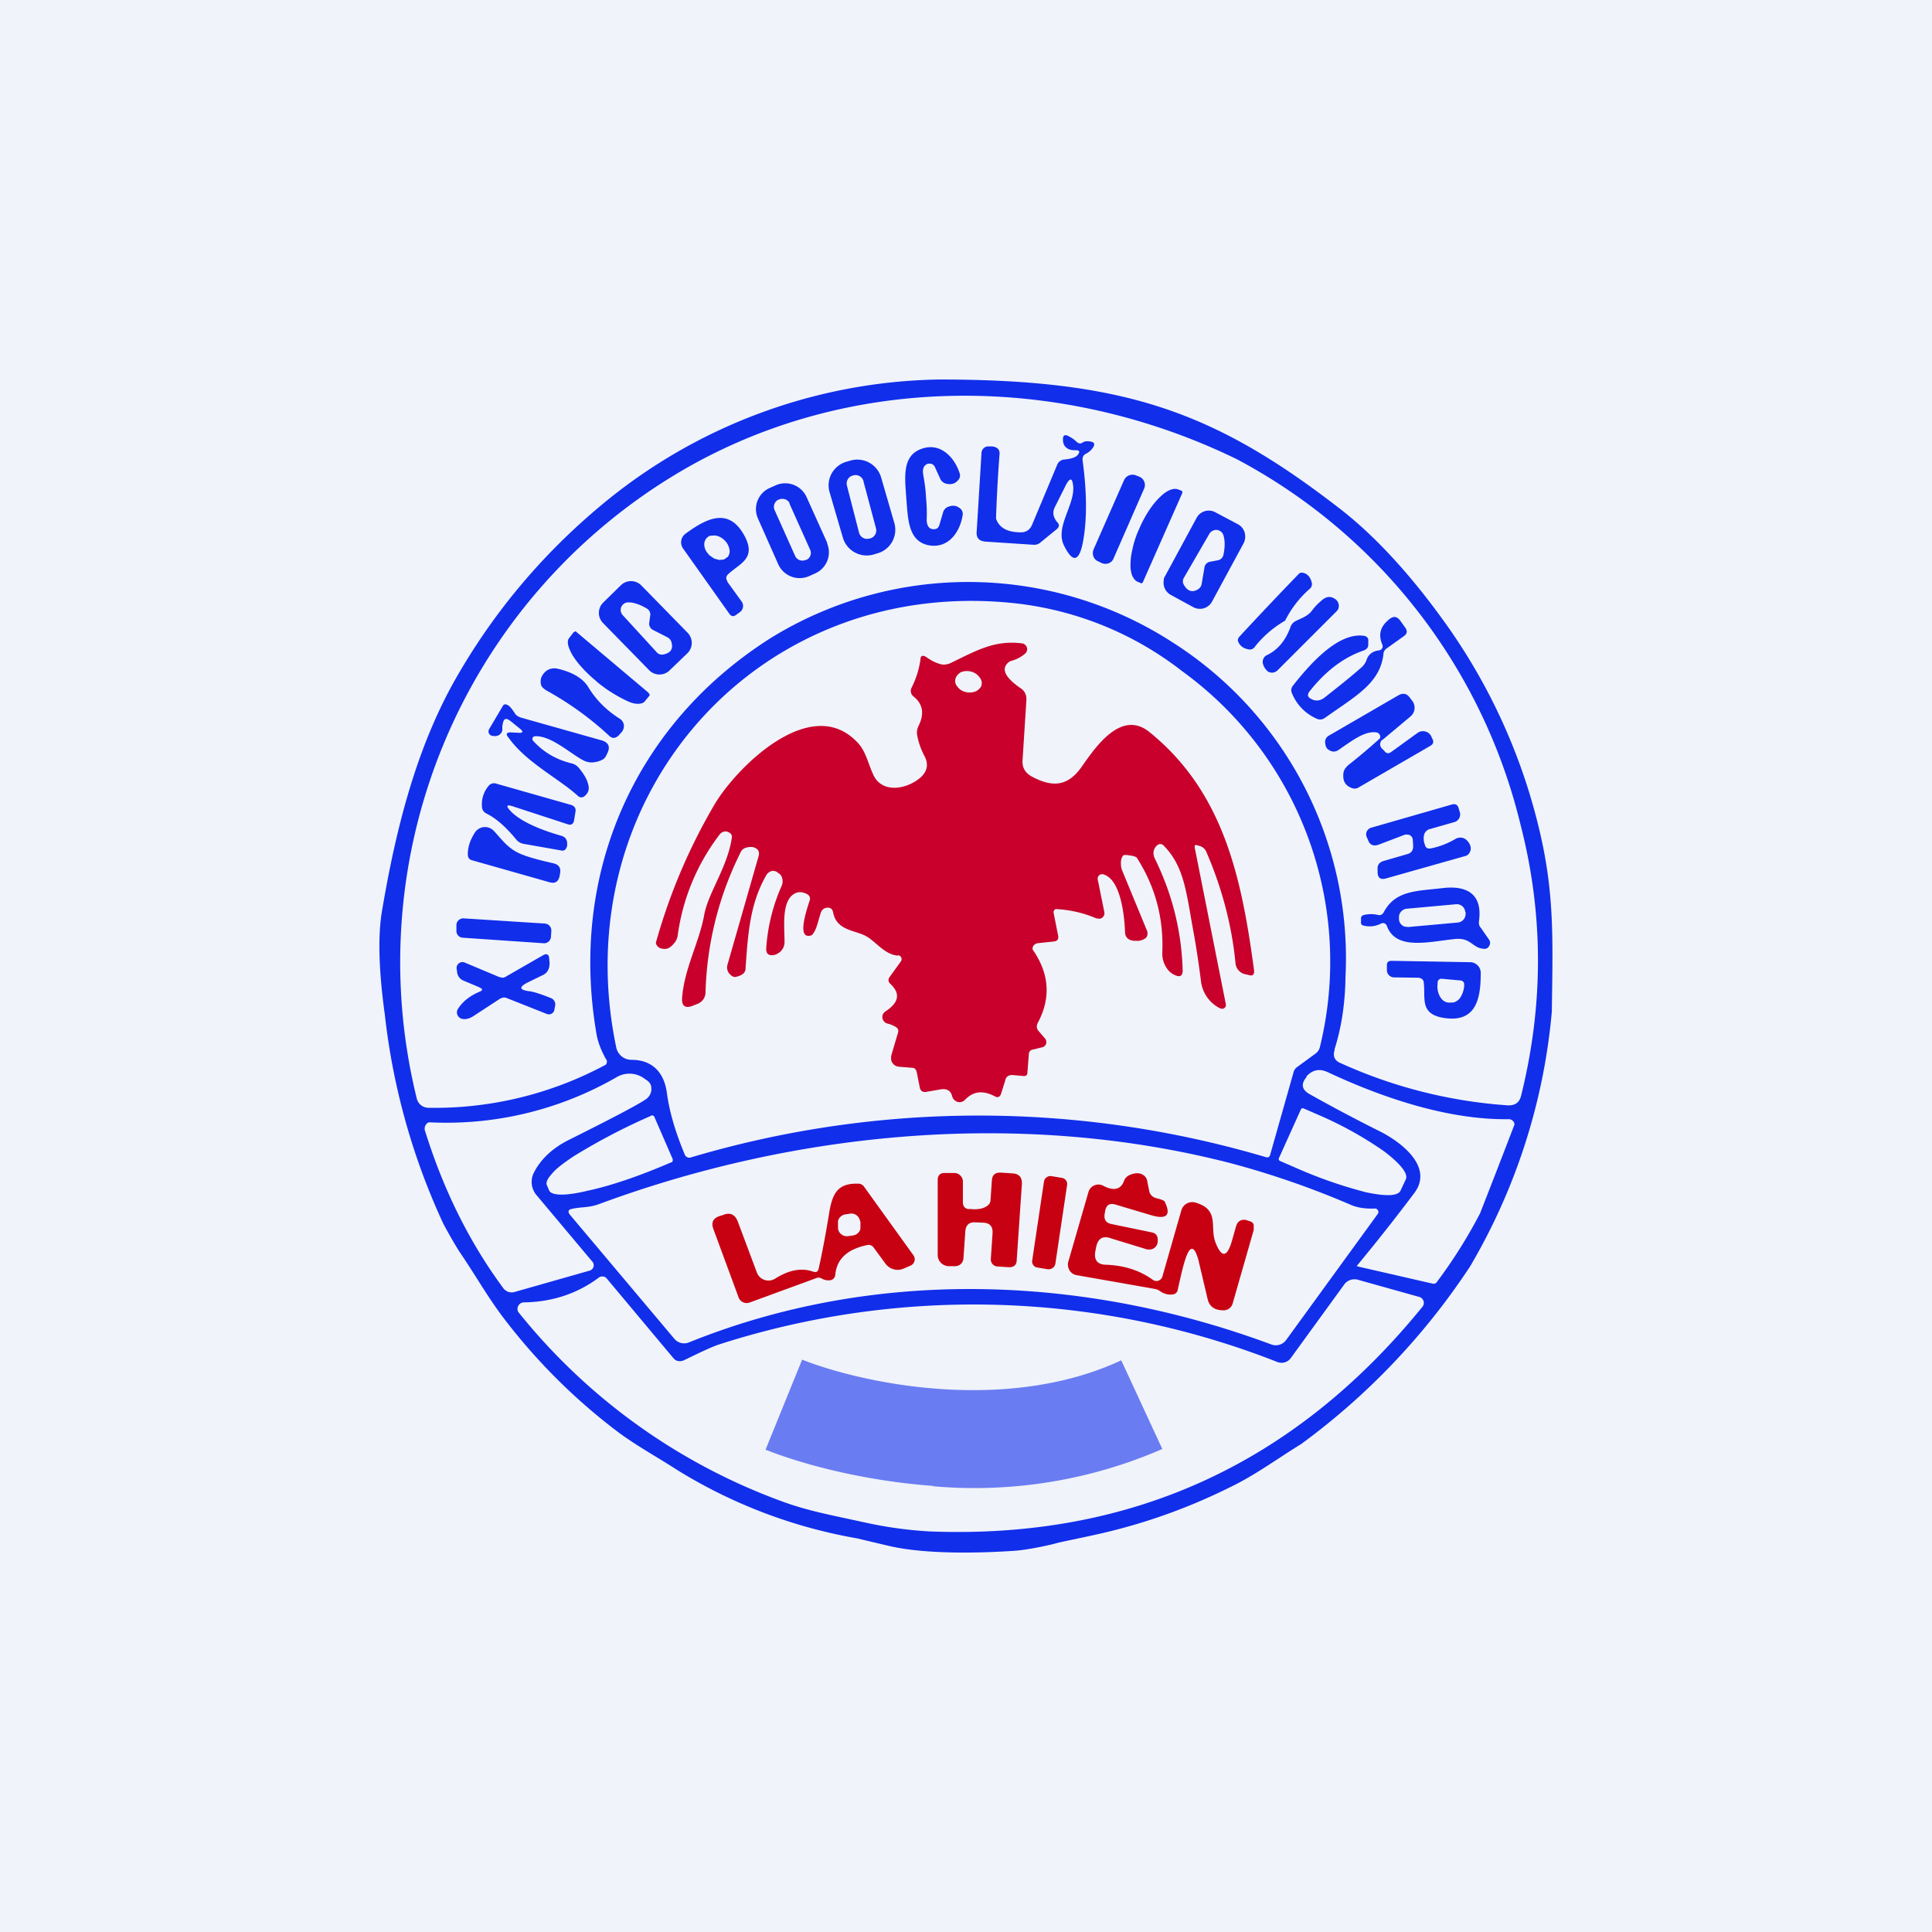
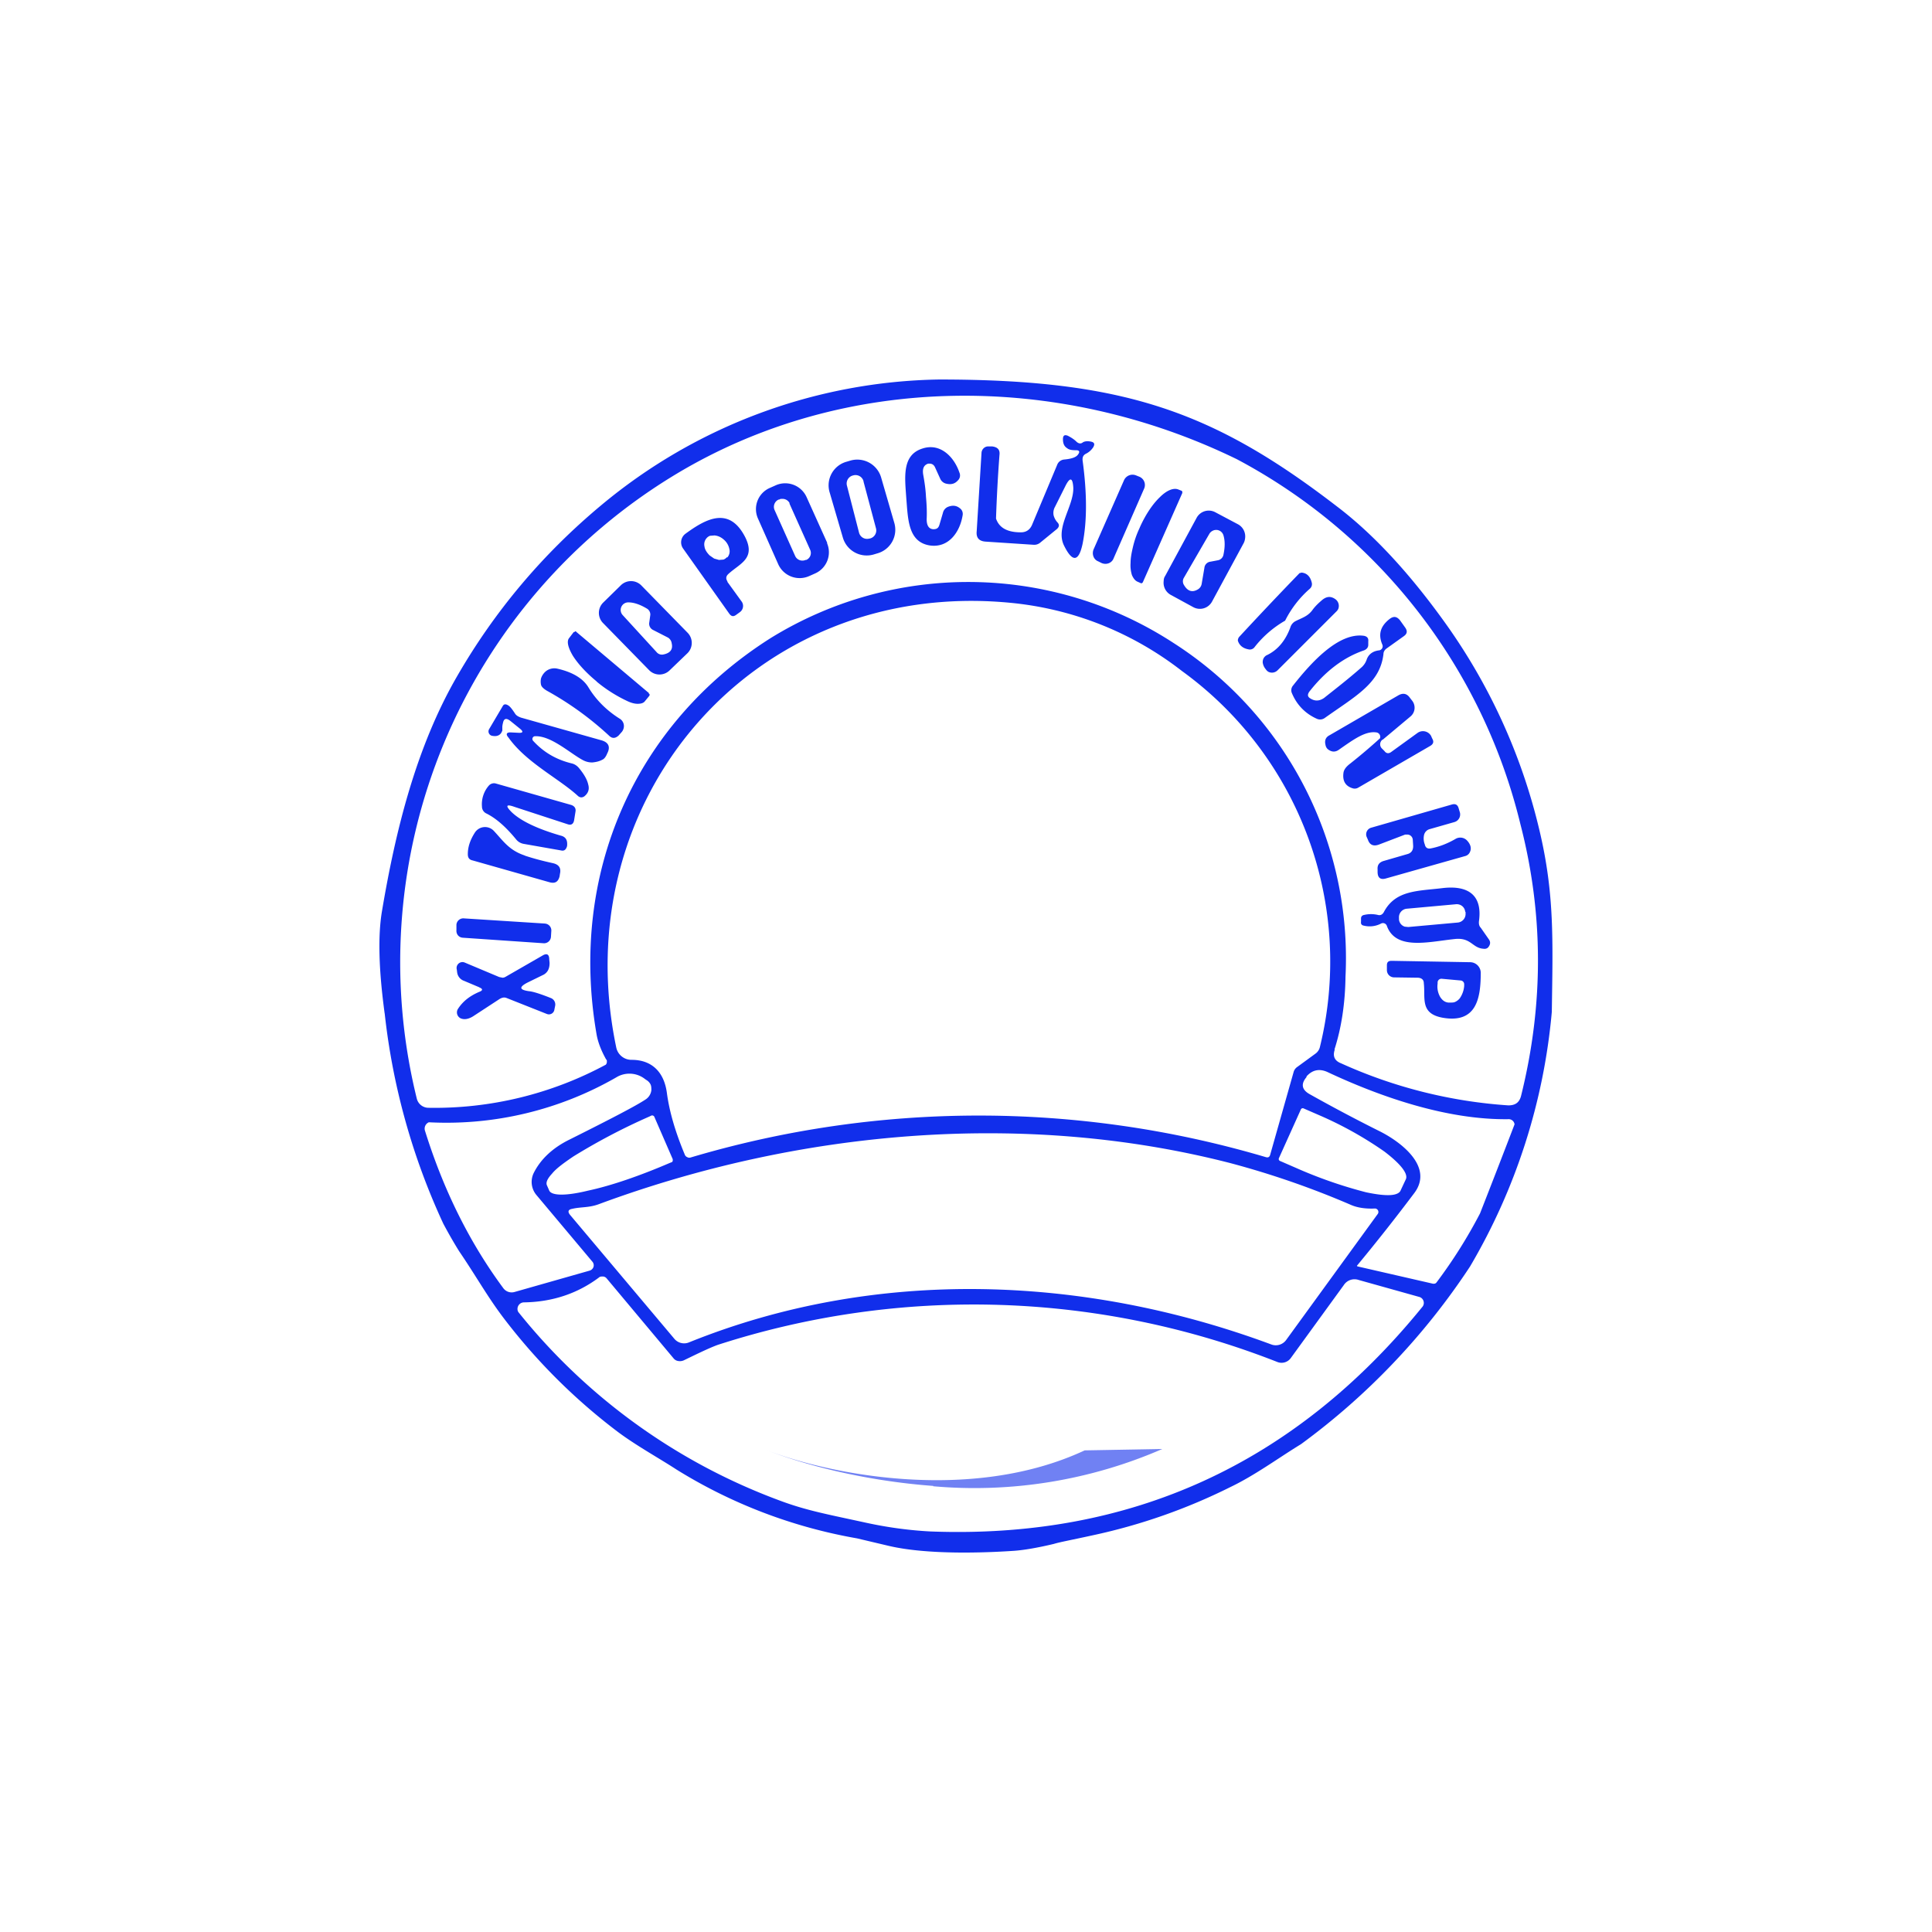
<svg xmlns="http://www.w3.org/2000/svg" width="56" height="56" viewBox="0 0 56 56">
-   <path fill="#F0F3FA" d="M0 0h56v56H0z" />
  <path d="M11.15 29.38c-.17-1.25-.2-2.24-.08-2.96.4-2.38 1-4.78 2.18-6.82 1.09-1.89 2.48-3.54 4.17-4.95a15.67 15.67 0 0 1 9.8-3.65c5.32 0 7.93.91 11.52 3.67 1.03.78 2.06 1.88 3.08 3.29a17.04 17.04 0 0 1 2.8 6.1c.44 1.85.39 3.19.36 5.27a17.61 17.61 0 0 1-2.37 7.38 20.02 20.02 0 0 1-4.9 5.15c-.64.39-1.33.9-2.04 1.24a16.84 16.84 0 0 1-3.99 1.4c-.59.13-.97.2-1.13.25-.5.12-.88.18-1.14.2-.87.06-2.52.12-3.64-.14l-.93-.22a14.7 14.7 0 0 1-5.24-2c-.49-.32-1.18-.7-1.71-1.1a17.15 17.15 0 0 1-3.28-3.27c-.48-.63-.79-1.2-1.3-1.95-.15-.24-.3-.5-.46-.8a19.5 19.5 0 0 1-1.7-6.1Zm27.54 1.04c-.07.2 0 .33.18.4a14 14 0 0 0 4.85 1.22c.2 0 .32-.08.37-.28.66-2.66.65-5.28-.02-7.87a16.33 16.33 0 0 0-8.22-10.58c-5.17-2.52-11.34-2.52-16.25.43a16.51 16.51 0 0 0-7.52 18.1.35.35 0 0 0 .33.27 10.46 10.46 0 0 0 5.15-1.25.13.13 0 0 0 .03-.1c0-.02 0-.04-.02-.05-.14-.25-.24-.5-.28-.74-.8-4.64 1.1-8.97 5.04-11.47a10.9 10.9 0 0 1 11.69.14A10.85 10.85 0 0 1 39 28.31c-.01.78-.12 1.49-.32 2.11Zm-19.36 1.26c.07.53.24 1.12.52 1.79.01.03.04.06.07.07.03.02.07.02.1.01a29.32 29.32 0 0 1 16.67-.01c.07.02.11 0 .13-.08l.68-2.4a.27.27 0 0 1 .11-.14l.52-.38a.33.33 0 0 0 .13-.2 10.4 10.4 0 0 0-4-10.89 9.58 9.58 0 0 0-5-1.98c-7.41-.7-12.9 5.7-11.4 12.88a.45.45 0 0 0 .45.37c.58 0 .94.35 1.02.96Zm20.64 1.1c.61.3 1.62 1.04 1.01 1.82a56.77 56.77 0 0 1-1.65 2.09.04.04 0 0 0 .03.02l2.18.5c.04 0 .07 0 .1-.04a14.3 14.3 0 0 0 1.26-2 356.5 356.5 0 0 0 1-2.58.17.17 0 0 0-.16-.15c-1.82.03-3.78-.67-5.27-1.37-.23-.1-.43-.06-.6.13v.02c-.17.2-.14.37.1.5.57.32 1.24.68 2 1.06ZM15.47 34c.2-.4.55-.73 1.04-.97 1.2-.6 1.93-.98 2.2-1.16a.37.37 0 0 0 .17-.27c0-.06 0-.11-.02-.16a.31.31 0 0 0-.1-.12l-.06-.04a.73.73 0 0 0-.84-.05 9.88 9.88 0 0 1-5.43 1.3.2.2 0 0 0-.11.25c.54 1.73 1.3 3.25 2.27 4.56a.3.3 0 0 0 .32.11l2.18-.62a.17.17 0 0 0 .11-.1.16.16 0 0 0-.03-.16l-1.62-1.93a.59.59 0 0 1-.08-.64Zm22.24-1.85-.64 1.42a.06.06 0 0 0 .03.08l.46.2a13.1 13.1 0 0 0 2.04.71c.29.06.52.09.7.08.17-.01.27-.06.3-.14l.15-.32c.07-.16-.15-.44-.62-.8a10.7 10.7 0 0 0-1.88-1.05l-.46-.2a.06.06 0 0 0-.08.02ZM19.5 33.6l-.53-1.22a.07.07 0 0 0-.1-.04l-.04.02a17.99 17.99 0 0 0-2.21 1.16c-.28.19-.5.35-.62.5-.13.14-.18.25-.15.33l.07.16c.07.15.48.16 1.13 0 .66-.14 1.5-.43 2.36-.8l.05-.02c.02 0 .03-.02.04-.04v-.05Zm19.67 1.33a25.12 25.12 0 0 0-3.52-1.22c-6-1.54-12.54-.94-18.31 1.2-.28.1-.51.07-.76.13-.11.02-.13.08-.06.17l3.03 3.6a.37.37 0 0 0 .42.1c5.4-2.18 11.44-1.96 16.88.06a.37.37 0 0 0 .43-.13l2.66-3.66a.1.1 0 0 0 0-.1.1.1 0 0 0-.1-.05c-.25.01-.48-.02-.67-.1Zm-19.35 4.5a.28.28 0 0 1-.16.02.21.21 0 0 1-.13-.07l-1.95-2.33a.15.15 0 0 0-.1-.05c-.05 0-.09 0-.12.03-.63.47-1.36.71-2.18.72a.19.19 0 0 0-.18.2c0 .04.02.08.04.1a17.46 17.46 0 0 0 7.55 5.44c.77.29 1.38.4 2.48.64.68.15 1.32.23 1.9.26 5.8.22 10.55-1.95 14.25-6.5a.18.18 0 0 0-.09-.3l-1.75-.49a.37.37 0 0 0-.43.15l-1.54 2.12a.33.33 0 0 1-.38.11 24.09 24.09 0 0 0-16.22-.5c-.28.1-.76.34-.99.45Z" fill="#112EEB" />
  <path d="m30.88 14.09-.3.6a.36.36 0 0 0-.04.25c.02.07.05.13.1.19.07.07.07.13 0 .2l-.49.4a.27.27 0 0 1-.2.06l-1.37-.09c-.2-.01-.29-.11-.27-.3l.14-2.28a.2.2 0 0 1 .13-.17.2.2 0 0 1 .08-.01h.1c.16.02.23.1.21.25a44.27 44.27 0 0 0-.1 1.84c.09.27.33.4.72.4.16 0 .27-.08.33-.23l.72-1.72a.24.24 0 0 1 .2-.16c.23-.02.36-.07.41-.15.06-.08.03-.12-.06-.12-.11 0-.2-.01-.26-.06-.08-.05-.12-.13-.12-.26 0-.1.04-.14.14-.1.12.06.2.12.26.18.06.05.12.06.18.01.05-.03.13-.04.23-.02s.12.07.07.16a.53.53 0 0 1-.21.19c-.08.04-.11.1-.1.2.13.95.13 1.76 0 2.41-.11.52-.29.55-.53.07-.28-.53.28-1.15.26-1.7-.02-.3-.1-.3-.23-.04ZM26.84 14.4c.02.22.03.43.02.65 0 .18.06.28.19.29.1 0 .15-.03.18-.13l.1-.34a.25.25 0 0 1 .15-.18c.13-.05.24-.04.34.04.07.05.1.13.08.22-.08.47-.4.94-.95.86-.63-.1-.63-.76-.68-1.36-.04-.6-.14-1.26.47-1.45.52-.17.92.25 1.07.7a.2.2 0 0 1-.05.23c-.09.1-.2.12-.33.09a.25.25 0 0 1-.18-.15l-.15-.33c-.04-.08-.1-.11-.2-.1-.12.04-.17.14-.14.32.04.22.07.43.08.64ZM25.92 15.15a.71.71 0 0 1-.49.89l-.1.03a.72.72 0 0 1-.9-.49l-.38-1.3a.71.71 0 0 1 .5-.9l.1-.03a.72.72 0 0 1 .89.49l.38 1.31Zm-.89-1.2a.24.24 0 0 0-.3-.17.24.24 0 0 0-.18.3l.35 1.36a.24.24 0 0 0 .3.17h.01a.24.24 0 0 0 .18-.3l-.36-1.35ZM33.03 13.82l-.1-.04a.27.27 0 0 0-.35.14l-.88 2c-.06.14 0 .3.13.35l.1.05c.14.06.3 0 .35-.14l.88-2.01a.26.26 0 0 0-.13-.35ZM23.97 15.74a.67.67 0 0 1-.34.88l-.18.08a.68.68 0 0 1-.89-.34l-.59-1.33a.67.67 0 0 1 .35-.89l.18-.08a.68.68 0 0 1 .88.35l.6 1.33Zm-1.08-1.15a.23.23 0 0 0-.22-.13c-.03 0-.06 0-.08.02h-.02a.23.23 0 0 0-.12.3l.6 1.34a.23.23 0 0 0 .3.11h.02a.22.22 0 0 0 .11-.3l-.6-1.34ZM33.12 16.88a.04.04 0 0 1-.06.02l-.09-.04c-.07-.03-.12-.1-.16-.19a.95.95 0 0 1-.04-.35c0-.15.03-.3.07-.47.04-.17.1-.35.18-.52l.03-.07c.16-.35.36-.65.57-.85.2-.2.4-.28.54-.22l.1.04.01.03v.03l-1.15 2.6ZM35.13 17.44a.4.4 0 0 1-.54.16l-.66-.36a.4.4 0 0 1-.2-.4c0-.04.01-.1.04-.14l.92-1.7a.4.4 0 0 1 .54-.15l.66.35a.4.4 0 0 1 .2.4.4.4 0 0 1-.04.14l-.92 1.7Zm-.04-1.16.21-.04a.2.2 0 0 0 .16-.15c.05-.23.05-.42 0-.58a.22.22 0 0 0-.32-.12.22.22 0 0 0-.09.09l-.73 1.26a.2.2 0 0 0 0 .22c.1.17.23.22.39.13a.23.23 0 0 0 .12-.16l.08-.47a.2.2 0 0 1 .18-.18ZM21.08 16.86l.42.58a.22.22 0 0 1-.05.3l-.11.08c-.08.06-.14.05-.2-.03L19.8 15.9a.31.31 0 0 1 .07-.43c.6-.44 1.27-.8 1.73.1.31.62-.15.76-.48 1.06-.08.07-.09.14-.03.23Zm0-.7a.27.27 0 0 0 .06-.25.48.48 0 0 0-.15-.26.53.53 0 0 0-.13-.09.44.44 0 0 0-.15-.04l-.13.01a.24.24 0 0 0-.1.07.27.27 0 0 0-.06.24c.01.09.07.18.15.26l.13.09.14.04.13-.01a.24.24 0 0 0 .1-.07ZM37.25 17.99a3.05 3.05 0 0 0-.88.76.17.17 0 0 1-.19.07c-.16-.03-.26-.12-.3-.25 0-.02 0-.05.03-.1a110.36 110.36 0 0 1 1.76-1.86c.03 0 .06-.02.08-.01.14.02.23.12.27.28.02.07 0 .14-.06.19a3.02 3.02 0 0 0-.71.92ZM19.93 18.34a.42.42 0 0 1 0 .59l-.52.5a.42.42 0 0 1-.59 0l-1.34-1.37a.42.42 0 0 1 0-.59l.51-.5a.42.42 0 0 1 .6 0l1.34 1.37Zm-1.11-.3.03-.22a.2.2 0 0 0-.1-.18c-.2-.12-.38-.18-.54-.18a.22.22 0 0 0-.2.13.22.22 0 0 0 .04.24l.98 1.07a.2.2 0 0 0 .2.07c.2-.04.28-.15.24-.32a.23.23 0 0 0-.11-.17l-.43-.22a.2.2 0 0 1-.11-.22ZM38.05 17.67c.03-.04.1-.13.24-.25.15-.14.28-.15.42-.05a.24.24 0 0 1 .08.28.25.25 0 0 1-.06.08l-1.7 1.7a.23.23 0 0 1-.27.04.24.24 0 0 1-.07-.07.38.38 0 0 1-.09-.2c0-.09.03-.15.1-.2.33-.15.56-.43.7-.81a.3.3 0 0 1 .14-.18c.19-.1.37-.14.51-.34ZM40.07 18.69c-.13-.3-.06-.54.21-.75.12-.09.21-.07.3.04l.15.21c.07.1.06.18-.04.25l-.49.35c-.06.04-.1.1-.1.17-.1.85-.8 1.21-1.7 1.85a.23.23 0 0 1-.24.02c-.33-.15-.57-.4-.71-.73a.21.21 0 0 1 .03-.23c.52-.66 1.32-1.55 2.06-1.44.09.02.13.07.12.16v.1c0 .08-.05.13-.12.16-.59.2-1.12.6-1.59 1.2-.06.09-.05.15.04.2.13.08.26.07.39-.02.3-.24.68-.53 1.1-.9.06-.06.1-.12.13-.2.05-.16.18-.26.37-.28a.12.12 0 0 0 .09-.16ZM18.8 20.1a.05.05 0 0 1 .03.03.06.06 0 0 1-.01.04l-.14.17c-.04.04-.1.06-.2.06-.09 0-.2-.03-.32-.09a4.15 4.15 0 0 1-.85-.54l-.03-.03c-.29-.24-.53-.5-.68-.74-.14-.24-.18-.42-.1-.51l.13-.17h.02l.02-.02h.02l.02.02 2.1 1.77Z" fill="#112EEB" />
-   <path d="M26.03 27.7c-.38-.03-.62-.38-.9-.55-.31-.19-.88-.16-.98-.7-.02-.1-.07-.14-.16-.14-.1 0-.16.05-.2.15-.1.32-.12.46-.22.6a.13.13 0 0 1-.08.06c-.27.06-.27-.28-.02-1.02a.15.15 0 0 0 0-.1.16.16 0 0 0-.07-.08c-.15-.08-.28-.08-.4 0-.35.24-.26.94-.26 1.4a.38.38 0 0 1-.2.32.3.3 0 0 1-.1.04c-.17.03-.24-.04-.23-.2a5.3 5.3 0 0 1 .45-1.81.33.33 0 0 0 .01-.22.23.23 0 0 0-.12-.15.18.18 0 0 0-.09-.05.2.2 0 0 0-.1 0 .24.24 0 0 0-.08.04.25.25 0 0 0-.07.08c-.48.84-.53 1.71-.6 2.7 0 .13-.1.2-.26.24-.06.02-.12 0-.17-.05a.28.28 0 0 1-.09-.31l.9-3.14c.03-.12-.01-.2-.12-.24a.2.2 0 0 0-.09-.02c-.16 0-.26.05-.3.13a9.64 9.64 0 0 0-1.03 4.09.36.36 0 0 1-.24.33l-.15.06c-.2.07-.3 0-.29-.22.06-.86.49-1.6.64-2.41.11-.64.67-1.38.8-2.23.02-.09-.02-.15-.1-.18a.14.14 0 0 0-.06-.02.22.22 0 0 0-.2.1 6.18 6.18 0 0 0-1.21 2.94.43.43 0 0 1-.1.2.53.53 0 0 1-.18.15.35.35 0 0 1-.25-.02.21.21 0 0 1-.1-.14 16.79 16.79 0 0 1 1.7-4.01c.63-1.07 2.83-3.28 4.18-1.76.21.24.28.59.42.89.26.58 1.02.42 1.4.06.17-.17.2-.36.1-.57-.13-.24-.2-.47-.23-.66a.44.44 0 0 1 .05-.25c.17-.35.12-.63-.16-.85a.2.2 0 0 1-.05-.24c.14-.28.22-.55.26-.82 0-.11.06-.14.16-.08.17.12.32.19.46.22.07.01.15 0 .23-.03.73-.35 1.29-.69 2.1-.58a.17.17 0 0 1 .1.28.98.98 0 0 1-.4.22.27.27 0 0 0-.1.05c-.22.19-.1.43.34.74.13.08.19.2.18.36l-.11 1.72c-.02.22.07.38.27.49.58.31 1.03.3 1.44-.28.42-.6 1.16-1.68 1.98-1 2.17 1.76 2.67 4.3 3.02 6.9.01.12-.04.17-.16.13l-.09-.02a.36.36 0 0 1-.29-.34c-.11-1.11-.4-2.18-.84-3.2a.3.3 0 0 0-.2-.18l-.07-.02c-.06-.02-.08 0-.07.07l.9 4.53a.11.11 0 0 1-.1.14l-.06-.01a1.01 1.01 0 0 1-.56-.8c-.07-.55-.15-1.07-.24-1.55-.19-1.06-.26-1.78-.84-2.37-.06-.06-.13-.06-.2 0-.1.1-.13.23-.05.39.5 1.02.77 2.1.8 3.23 0 .15-.07.2-.21.14a.55.55 0 0 1-.24-.19.76.76 0 0 1-.14-.48c.04-.98-.2-1.9-.74-2.74-.02-.03-.12-.06-.32-.08l-.07.01a.33.33 0 0 0-.07.2c0 .08 0 .16.04.25l.73 1.77v.08a.2.2 0 0 1-.04.09.3.3 0 0 1-.1.06.37.37 0 0 1-.12.03h-.09c-.2 0-.3-.1-.3-.26-.02-.5-.13-1.5-.61-1.66a.13.13 0 0 0-.18.15l.19.94a.16.16 0 0 1-.14.19l-.09-.01a3.4 3.4 0 0 0-1.18-.27.1.1 0 0 0-.06.07.1.1 0 0 0 0 .04l.13.66c.02.1-.02.16-.13.17l-.47.05a.16.16 0 0 0-.07.03.15.15 0 0 0-.05.05.13.13 0 0 0-.02.07c0 .02 0 .04.02.06.47.69.51 1.39.13 2.1-.04.08-.04.16.02.23l.19.22a.17.17 0 0 1 .03.16.16.16 0 0 1-.13.1l-.24.06c-.08.01-.13.06-.13.15l-.04.52c0 .07-.04.1-.1.1l-.34-.03c-.11 0-.18.05-.2.15l-.12.38c-.03.11-.1.14-.2.08-.33-.17-.61-.14-.84.1a.22.22 0 0 1-.22.07.23.23 0 0 1-.16-.16c-.04-.17-.16-.24-.36-.2l-.4.07c-.1.01-.16-.03-.18-.13l-.09-.45c-.02-.08-.06-.12-.14-.12l-.37-.03a.25.25 0 0 1-.23-.2v-.11l.2-.68c.02-.07 0-.12-.06-.16a.8.8 0 0 0-.24-.1.2.2 0 0 1-.15-.15.19.19 0 0 1 .08-.2c.4-.26.44-.52.16-.79-.08-.07-.09-.14-.02-.23l.31-.43a.11.11 0 0 0 .01-.12.1.1 0 0 0-.1-.06Zm2.42-7.84a.25.25 0 0 0 0-.12.31.31 0 0 0-.06-.11.4.4 0 0 0-.1-.1.48.48 0 0 0-.43-.05.31.31 0 0 0-.1.08.25.25 0 0 0-.07.22c.01.05.03.09.06.12a.4.4 0 0 0 .1.1.48.48 0 0 0 .43.04.31.31 0 0 0 .1-.07.25.25 0 0 0 .07-.1Z" fill="#C8002B" />
  <path d="M17.06 19.93c.22.36.52.66.9.9a.25.25 0 0 1 .11.3.26.26 0 0 1-.06.1l-.08.09c-.1.09-.19.09-.28 0a9.16 9.16 0 0 0-1.8-1.3c-.1-.06-.16-.12-.17-.18a.45.45 0 0 1 0-.17c.03-.1.1-.19.18-.24a.4.4 0 0 1 .29-.05c.44.1.75.28.91.55ZM40.07 21.44a.17.17 0 0 0-.02.25l.08.08c.05.07.12.08.19.03l.76-.55a.27.27 0 0 1 .4.08l.03.07c.06.1.04.17-.07.23l-2.07 1.2a.2.2 0 0 1-.16.02c-.2-.06-.3-.2-.27-.44.01-.1.08-.19.2-.28a16.43 16.43 0 0 0 .86-.73.13.13 0 0 0-.1-.17c-.32-.05-.66.2-1.09.5-.11.08-.22.07-.33-.02a.22.22 0 0 1-.06-.12c-.03-.12 0-.22.12-.28l2-1.16c.13-.07.24-.05.33.08l.07.09a.33.33 0 0 1-.06.45l-.8.67ZM15.5 21.34a.08.08 0 0 0-.05.13c.3.33.67.55 1.13.66.08.02.15.07.2.13.15.18.24.34.27.48.04.14 0 .25-.11.34-.07.05-.14.04-.2-.02-.55-.5-1.49-.96-2-1.68-.09-.1-.06-.16.08-.15l.2.01c.14.01.16-.03.05-.12l-.26-.21c-.12-.1-.2-.1-.23.04a.7.7 0 0 0-.02.11v.12l-.03.06c-.05.08-.14.11-.25.09a.13.13 0 0 1-.1-.2l.39-.66c.03-.06.08-.07.15-.03.06.03.12.11.2.23.04.07.1.1.18.13l2.34.66c.2.06.26.19.16.38-.04.1-.09.16-.14.18-.09.05-.19.07-.29.08a.55.55 0 0 1-.26-.06c-.37-.19-.93-.72-1.4-.7ZM14.83 23.54c.26.25.73.48 1.42.68.13.03.19.11.19.24 0 .04 0 .07-.02.11-.03.07-.08.1-.16.08l-1.08-.19a.36.36 0 0 1-.22-.13c-.28-.34-.56-.6-.86-.75a.22.22 0 0 1-.13-.2.82.82 0 0 1 .2-.61.2.2 0 0 1 .2-.06l2.18.62c.1.03.15.1.13.2l-.04.25c-.02.1-.08.15-.19.11l-1.53-.5c-.25-.09-.28-.04-.09.15ZM41.48 24.59c.25-.05.48-.14.72-.28a.27.27 0 0 1 .33.06c.1.11.13.23.07.34a.2.2 0 0 1-.12.1l-2.3.65c-.16.05-.25-.01-.25-.19v-.07c-.01-.13.05-.2.16-.24l.69-.2c.13-.03.19-.12.18-.26l-.01-.16a.16.16 0 0 0-.15-.15h-.07l-.76.29c-.16.06-.27.01-.32-.14l-.04-.09a.2.2 0 0 1 .14-.26l2.33-.67c.1-.03.17 0 .2.11l.03.1a.23.23 0 0 1-.16.3l-.7.2a.23.23 0 0 0-.17.16.47.47 0 0 0 .02.29c.02.1.09.13.18.11ZM15.21 24.8c.24.08.5.15.82.22.17.04.24.14.2.31l-.01.07c-.04.16-.13.22-.3.17l-2.22-.63c-.1-.02-.14-.08-.14-.18 0-.2.06-.4.2-.62a.35.35 0 0 1 .56-.05c.27.29.44.56.9.71ZM40.03 26.77a.71.71 0 0 1-.5.06c-.06-.01-.09-.05-.08-.11v-.1c0-.05.03-.09.09-.1a.87.87 0 0 1 .4 0c.07.02.13-.01.17-.08.34-.65 1-.61 1.72-.7.72-.08 1.14.2 1.04.95-.01.08 0 .15.05.2l.23.33c.06.08.05.15 0 .22-.03.05-.09.07-.15.06-.33-.02-.36-.34-.85-.28-.75.08-1.69.33-1.95-.38a.12.12 0 0 0-.17-.07Zm2.44-.34a.24.24 0 0 0-.17-.21.25.25 0 0 0-.1-.01l-1.43.13a.25.25 0 0 0-.22.27v.04a.24.24 0 0 0 .17.21l.1.01 1.44-.13a.25.25 0 0 0 .22-.27v-.04ZM15.8 26.77l-2.35-.15a.2.2 0 0 0-.22.18v.16c-.01.12.07.21.18.22l2.34.16a.2.2 0 0 0 .22-.19l.01-.16a.2.2 0 0 0-.19-.22ZM13.9 28.62l-.45-.19a.3.3 0 0 1-.2-.25l-.01-.08a.17.17 0 0 1 .23-.2l1 .42.1.02a.2.2 0 0 0 .09-.03l1.06-.61c.13-.08.2-.04.2.11l.01.1c0 .16-.05.27-.17.34l-.47.23c-.25.13-.24.21.04.25.12.01.34.08.64.2a.2.2 0 0 1 .12.23l-.02.1a.16.16 0 0 1-.22.13l-1.16-.46c-.07-.03-.14-.02-.23.04l-.75.49c-.13.08-.25.1-.35.06a.19.19 0 0 1-.09-.27c.14-.22.34-.38.62-.5.11-.04.11-.09 0-.13ZM41.27 28.5c0-.1-.06-.15-.16-.16l-.7-.01a.21.21 0 0 1-.21-.21v-.14c0-.1.05-.13.14-.13l2.27.04a.31.31 0 0 1 .29.2.3.3 0 0 1 .02.11c0 .73-.12 1.47-1.1 1.3-.67-.12-.5-.57-.55-1Zm1.07-.08-.55-.05a.11.11 0 0 0-.12.1v.04c-.02.14.01.27.07.38.06.1.14.16.24.17h.06c.05 0 .1 0 .14-.02a.38.38 0 0 0 .13-.1.73.73 0 0 0 .13-.36v-.04a.11.11 0 0 0-.1-.12Z" fill="#112EEB" />
-   <path d="M28.08 35.04c.24.03.43 0 .55-.1a.2.2 0 0 0 .08-.14l.04-.58c.01-.17.1-.24.27-.23l.32.02c.2.01.29.12.28.31l-.15 2.2c0 .15-.09.22-.24.21l-.32-.02a.2.2 0 0 1-.14-.07.2.2 0 0 1-.05-.15l.05-.75c.01-.19-.08-.29-.26-.3l-.23-.01c-.19-.01-.28.07-.3.26l-.05.73c0 .2-.12.3-.32.28h-.13a.33.33 0 0 1-.21-.1.32.32 0 0 1-.09-.23V34.2c0-.13.07-.2.2-.2h.28a.25.25 0 0 1 .25.25v.6c0 .12.06.18.17.2ZM34.75 36.57c-.13-.5-.27-.5-.42.02-.04.12-.1.38-.19.78-.01.09-.07.14-.15.15a.5.5 0 0 1-.37-.1.37.37 0 0 0-.15-.06l-2.27-.4a.3.3 0 0 1-.24-.25.3.3 0 0 1 0-.12l.59-2.04a.3.3 0 0 1 .43-.18c.3.16.51.11.6-.14a.29.29 0 0 1 .16-.17c.16-.07.3-.07.4 0 .06.04.1.1.11.16l.06.3c.02.1.08.16.17.2.17.04.27.08.28.11.19.39.06.52-.37.4l-1.04-.31c-.18-.06-.29 0-.32.2l-.01.06c-.03.17.04.27.2.3l1.16.24c.15.03.2.13.17.32a.25.25 0 0 1-.14.16.3.3 0 0 1-.21 0l-.98-.3c-.26-.1-.4 0-.45.26l-.02.1c-.05.26.06.4.32.4.53.02.98.17 1.35.44a.18.18 0 0 0 .27-.09l.55-1.92a.33.33 0 0 1 .42-.23c.7.21.4.7.57 1.15.18.46.34.44.48-.05l.12-.42c.04-.14.14-.2.28-.18l.15.05a.1.1 0 0 1 .04.03c.02.01.03.03.04.06V35.65l-.61 2.13a.27.27 0 0 1-.26.2c-.26 0-.4-.1-.46-.3l-.26-1.1ZM30.77 34.14l-.3-.05a.19.19 0 0 0-.21.16l-.34 2.28c-.02.1.05.2.15.21l.3.05c.1.01.2-.05.22-.16l.34-2.28a.18.18 0 0 0-.16-.21ZM23.65 37.05l-1.91.7a.25.25 0 0 1-.33-.14l-.73-1.98c-.07-.19-.02-.31.17-.38l.1-.03c.21-.09.36-.02.44.2l.55 1.47a.36.36 0 0 0 .53.17c.4-.25.76-.32 1.1-.2.09.03.14 0 .16-.09.08-.36.19-.9.31-1.65.1-.57.27-.83.85-.81a.2.2 0 0 1 .15.08l1.44 2a.2.2 0 0 1-.1.3l-.21.09a.44.44 0 0 1-.51-.16l-.33-.45a.18.18 0 0 0-.2-.08c-.57.12-.88.4-.92.87a.17.17 0 0 1-.16.15.39.39 0 0 1-.23-.05.18.18 0 0 0-.17-.01Zm1.28-1.65a.26.26 0 0 0-.2-.22.26.26 0 0 0-.1 0l-.13.02a.26.26 0 0 0-.21.19v.22a.26.26 0 0 0 .3.22l.14-.02a.26.26 0 0 0 .21-.19v-.22Z" fill="#C70012" />
-   <path d="M27.05 43.07c-2.03-.15-3.8-.63-4.86-1.05l1.06-2.61c.78.31 2.26.73 4 .85 1.72.12 3.6-.06 5.25-.83L33.69 42a13.64 13.64 0 0 1-6.64 1.08Z" fill="#112EEB" fill-opacity=".6" />
+   <path d="M27.05 43.07c-2.03-.15-3.8-.63-4.86-1.05c.78.31 2.26.73 4 .85 1.72.12 3.6-.06 5.25-.83L33.69 42a13.64 13.64 0 0 1-6.64 1.08Z" fill="#112EEB" fill-opacity=".6" />
</svg>